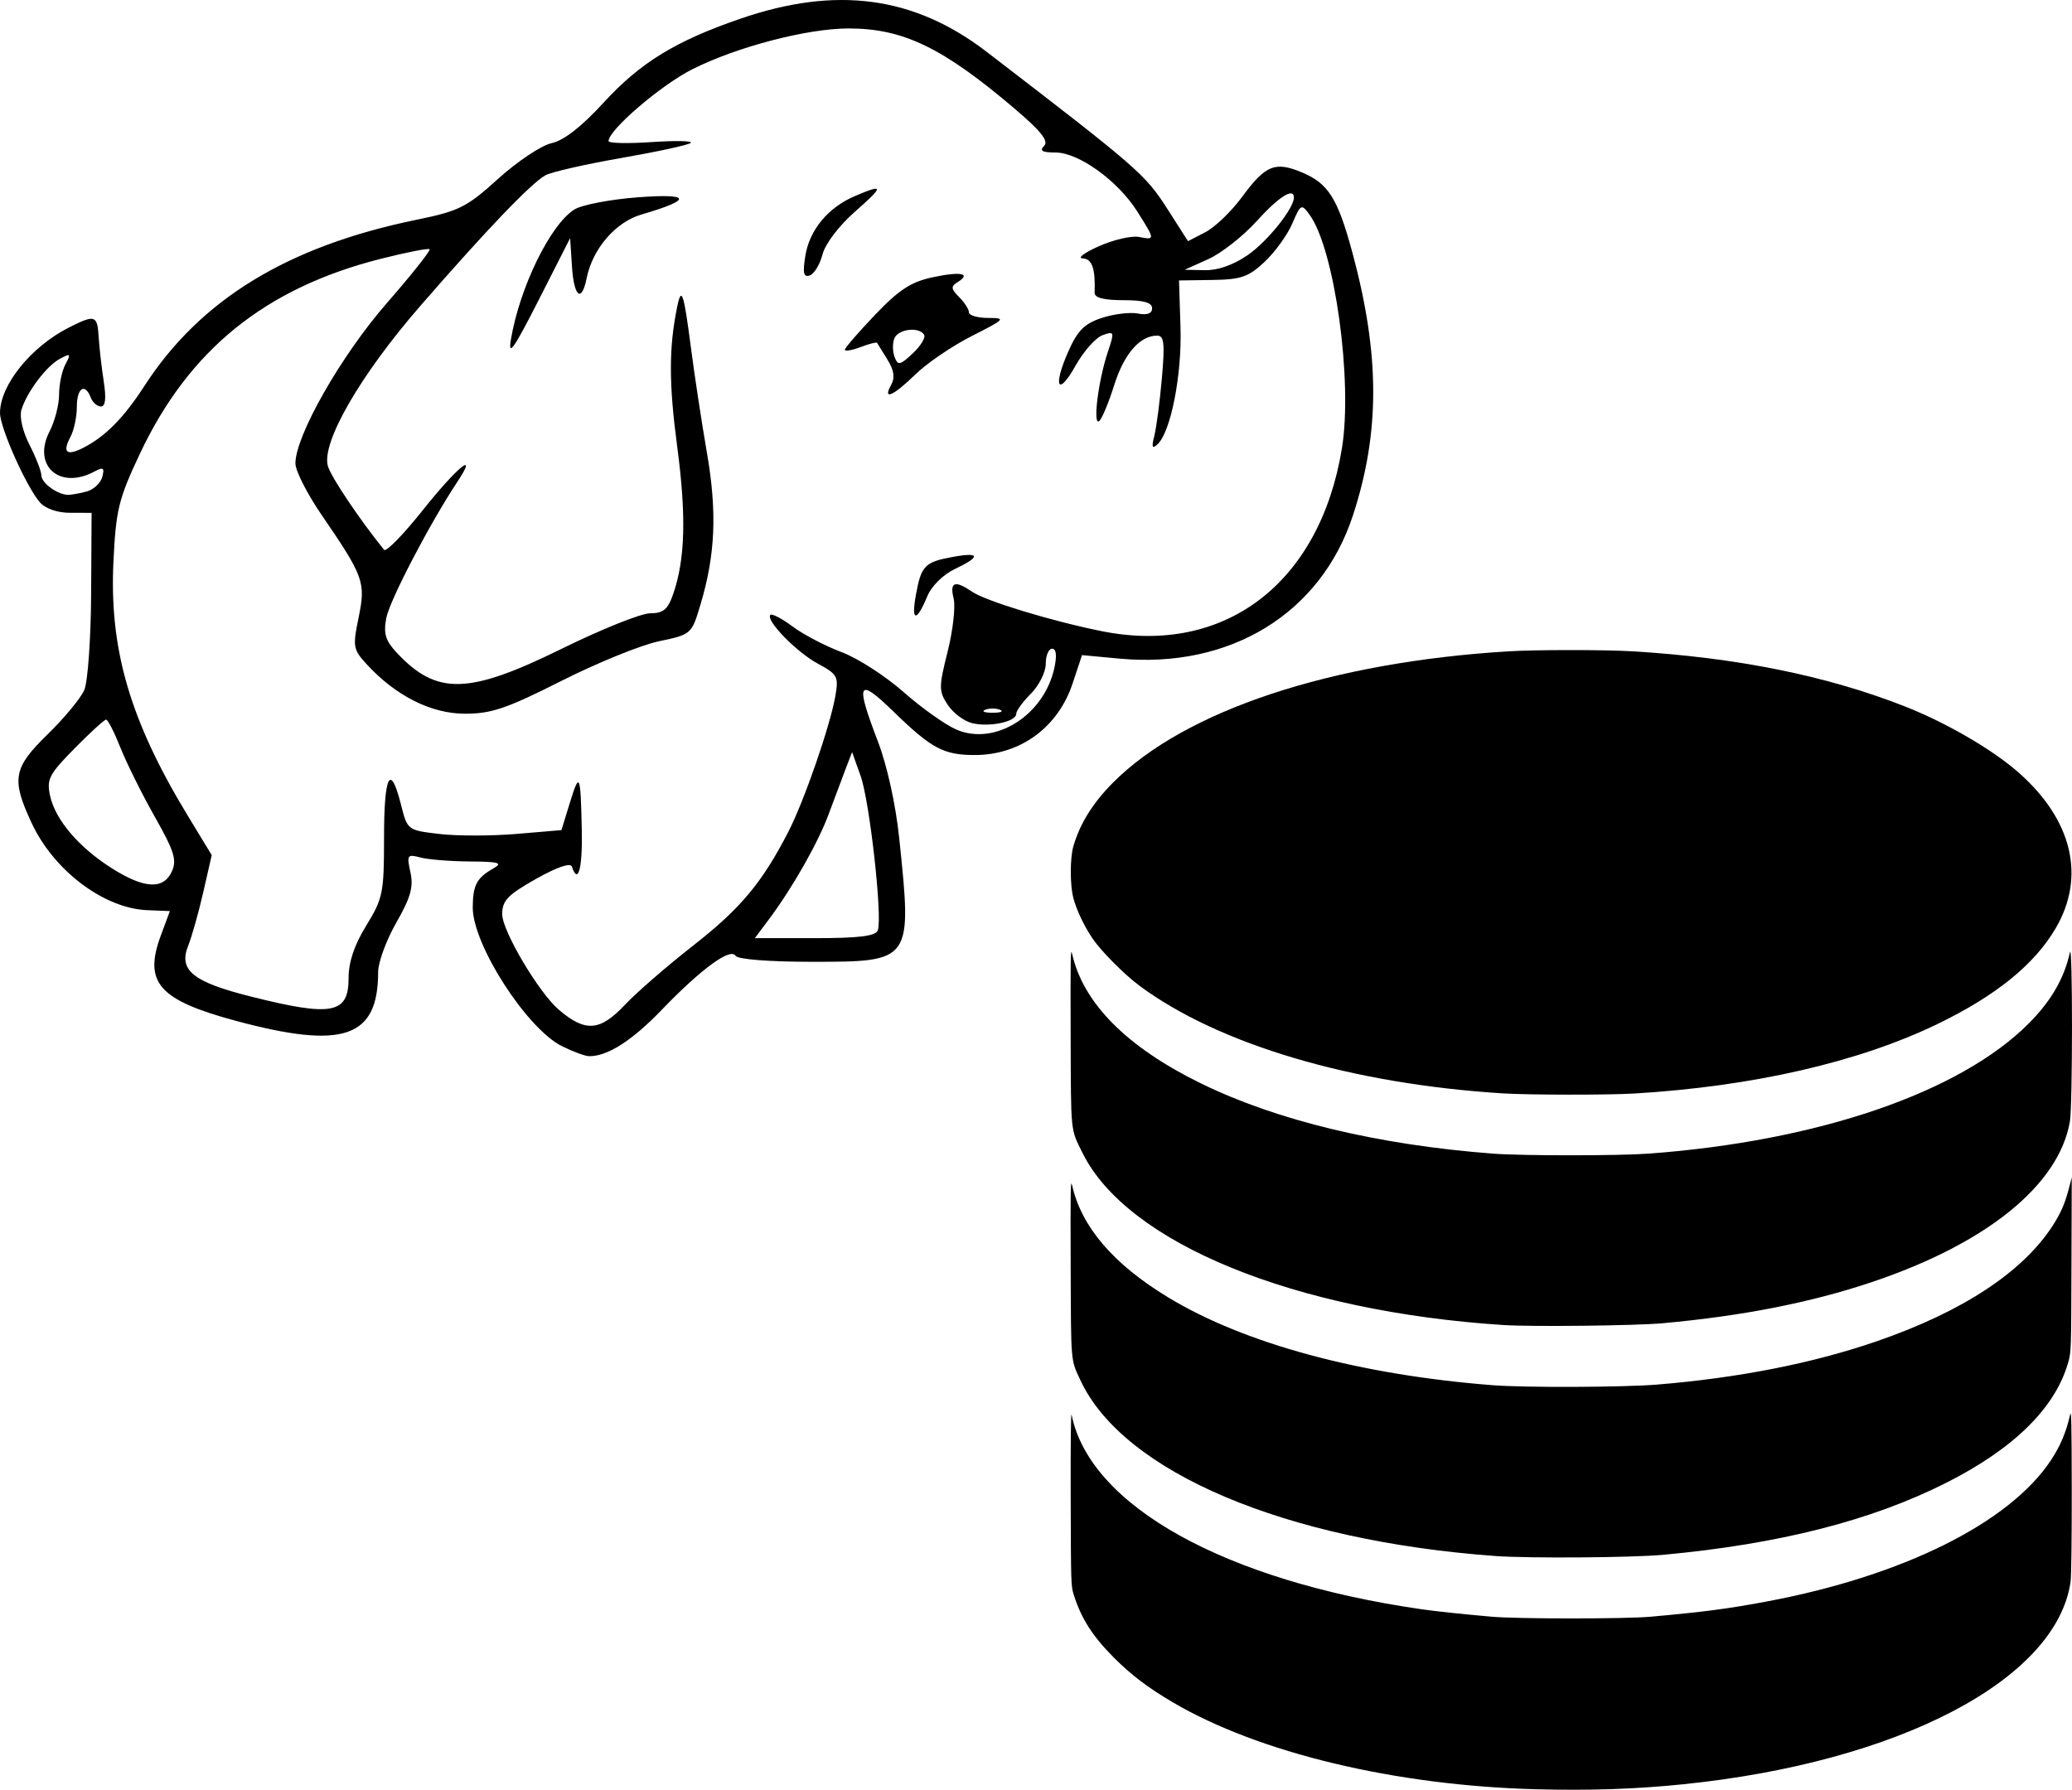
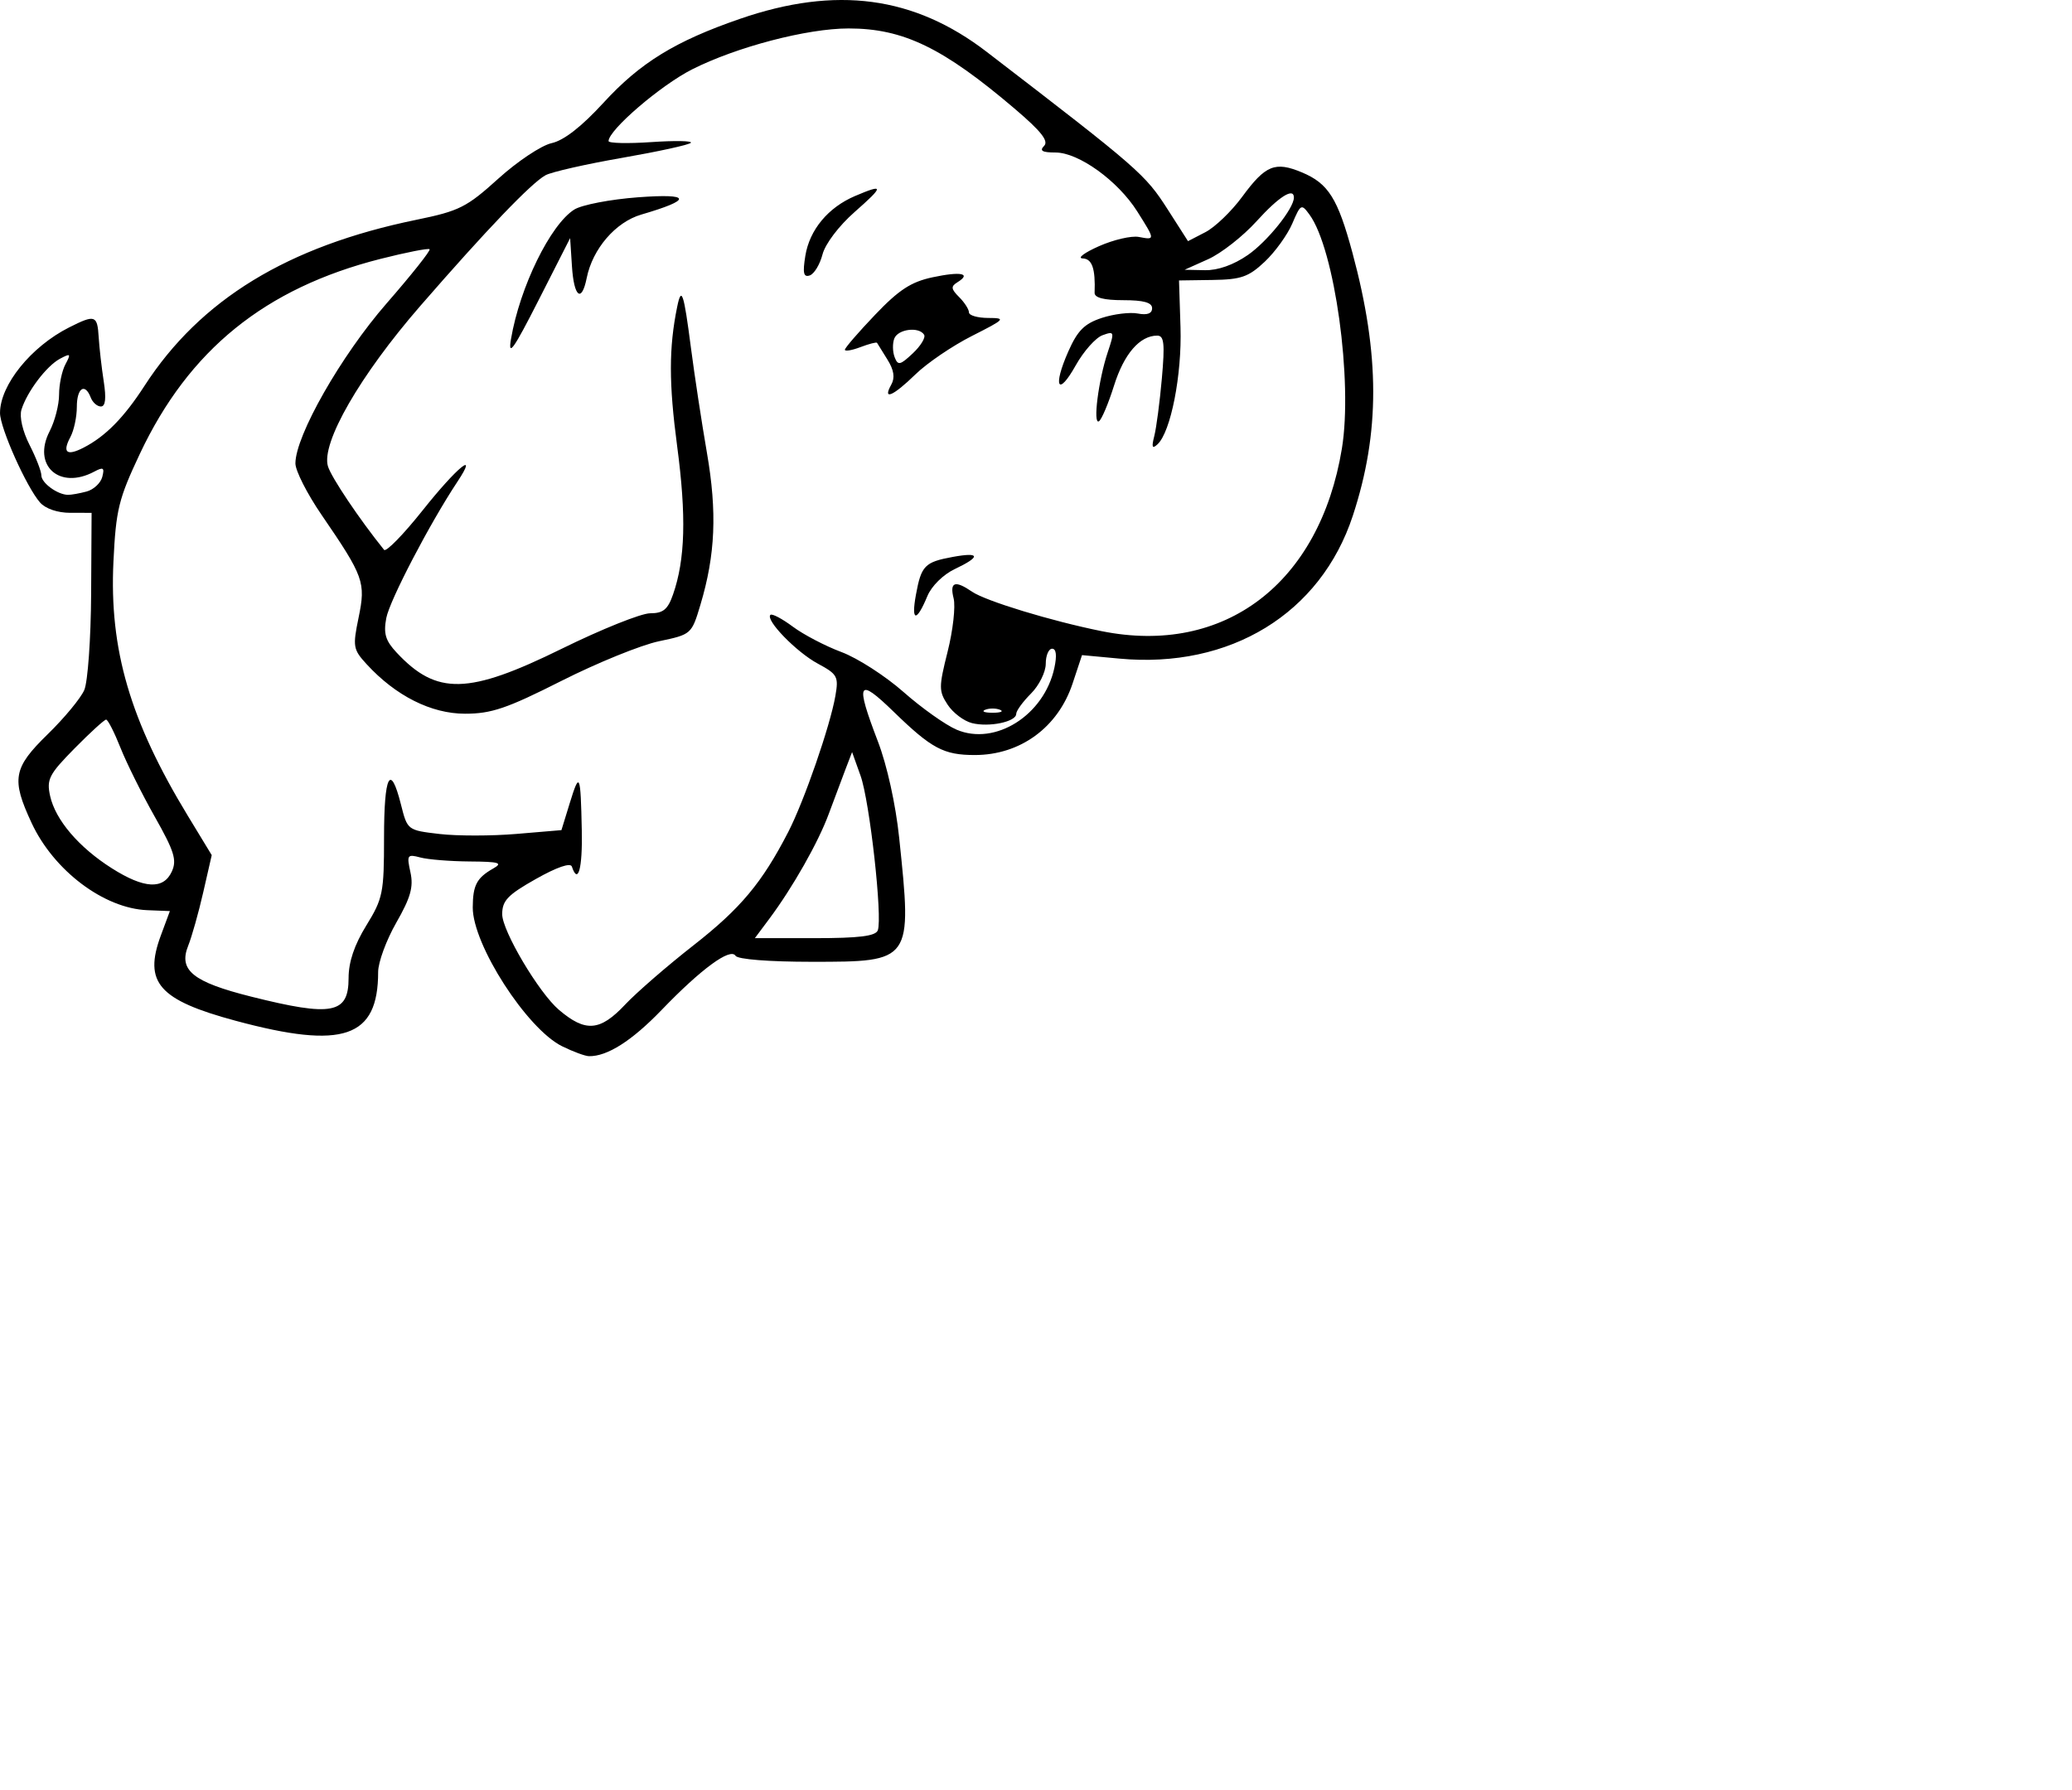
<svg xmlns="http://www.w3.org/2000/svg" xmlns:ns1="http://www.inkscape.org/namespaces/inkscape" xmlns:ns2="http://sodipodi.sourceforge.net/DTD/sodipodi-0.dtd" width="232.16mm" height="200.558mm" viewBox="0 0 232.16 200.558" version="1.1" id="svg4099" ns1:version="0.92.2 (5c3e80d, 2017-08-06)" ns2:docname="hadoop.svg">
  <defs id="defs4093" />
  <ns2:namedview id="base" pagecolor="#ffffff" bordercolor="#666666" borderopacity="1.0" ns1:pageopacity="0.0" ns1:pageshadow="2" ns1:zoom="0.35" ns1:cx="-767.76752" ns1:cy="525.44993" ns1:document-units="mm" ns1:current-layer="layer1" showgrid="false" fit-margin-top="0" fit-margin-left="0" fit-margin-right="0" fit-margin-bottom="0" ns1:window-width="1920" ns1:window-height="1017" ns1:window-x="-8" ns1:window-y="-8" ns1:window-maximized="1" />
  <g ns1:label="Layer 1" ns1:groupmode="layer" id="layer1" transform="translate(-176.302,-87.3)">
    <path style="fill:#000000;stroke-width:0.662" d="m 239.293,204.549 c -3.958,-1.95 -10.04,-11.399 -10.021,-15.567 0.012,-2.491 0.444,-3.309 2.307,-4.366 1.102,-0.625 0.659,-0.756 -2.648,-0.78 -2.185,-0.016 -4.675,-0.217 -5.535,-0.448 -1.46,-0.391 -1.533,-0.281 -1.107,1.659 0.36,1.64 0.027,2.828 -1.581,5.639 -1.121,1.959 -2.037,4.449 -2.037,5.533 0,7.384 -3.89,8.719 -15.949,5.473 -8.636,-2.325 -10.356,-4.284 -8.397,-9.569 l 1.011,-2.727 -2.528,-0.101 c -4.854,-0.194 -10.477,-4.431 -12.963,-9.768 -2.298,-4.935 -2.073,-6.171 1.813,-9.96 1.853,-1.807 3.692,-4.03 4.086,-4.94 0.394,-0.91 0.739,-5.751 0.768,-10.757 l 0.052,-9.102 -2.38,-6.2e-4 c -1.437,-3.8e-4 -2.783,-0.46 -3.398,-1.159 -1.519,-1.729 -4.483,-8.357 -4.483,-10.027 0,-3.134 3.476,-7.439 7.746,-9.592 2.902,-1.464 3.158,-1.38 3.309,1.083 0.072,1.183 0.327,3.418 0.566,4.965 0.296,1.914 0.194,2.813 -0.318,2.813 -0.414,0 -0.924,-0.447 -1.133,-0.993 -0.651,-1.697 -1.563,-1.092 -1.563,1.037 0,1.116 -0.322,2.631 -0.716,3.367 -0.941,1.759 -0.419,2.179 1.486,1.195 2.446,-1.263 4.503,-3.352 6.813,-6.922 6.26,-9.673 16.041,-15.646 30.465,-18.605 4.808,-0.986 5.627,-1.398 9.175,-4.608 2.142,-1.939 4.831,-3.73 5.975,-3.98 1.37,-0.3 3.352,-1.844 5.81,-4.525 4.116,-4.489 8.035,-6.899 15.292,-9.404 10.776,-3.72 19.512,-2.551 27.648,3.699 17.079,13.122 17.756,13.712 20.284,17.663 l 2.271,3.55 1.949,-1.008 c 1.072,-0.554 2.923,-2.334 4.114,-3.955 2.618,-3.564 3.688,-4.002 6.699,-2.744 2.967,1.24 4.017,2.911 5.666,9.021 3.086,11.435 3.097,20.154 0.037,29.459 -3.603,10.959 -13.745,17.165 -26.155,16.006 l -4.186,-0.391 -1.058,3.186 c -1.634,4.919 -5.861,8.01 -10.956,8.01 -3.489,0 -4.839,-0.72 -9.092,-4.853 -4.025,-3.911 -4.322,-3.346 -1.758,3.348 1.02,2.662 1.986,7.039 2.377,10.773 1.458,13.902 1.458,13.902 -9.786,13.902 -4.805,0 -8.304,-0.276 -8.55,-0.674 -0.576,-0.931 -3.847,1.466 -8.275,6.065 -3.334,3.463 -6.102,5.225 -8.145,5.186 -0.431,-0.008 -1.782,-0.506 -3.001,-1.107 z m 7.047,-4.67 c 1.287,-1.365 4.731,-4.353 7.654,-6.638 5.282,-4.13 7.698,-7.021 10.635,-12.725 1.778,-3.454 4.686,-11.855 5.275,-15.24 0.376,-2.16 0.231,-2.425 -1.966,-3.608 -2.399,-1.292 -5.895,-4.886 -5.315,-5.465 0.173,-0.173 1.302,0.42 2.51,1.319 1.207,0.898 3.661,2.18 5.453,2.848 1.792,0.668 4.92,2.682 6.951,4.475 2.031,1.793 4.706,3.692 5.945,4.221 4.33,1.846 9.808,-1.613 10.957,-6.92 0.3,-1.386 0.212,-2.151 -0.249,-2.151 -0.393,0 -0.715,0.758 -0.715,1.685 0,0.927 -0.745,2.43 -1.655,3.34 -0.91,0.91 -1.655,1.934 -1.655,2.274 0,0.889 -3.024,1.522 -4.957,1.037 -0.906,-0.227 -2.133,-1.155 -2.727,-2.063 -1,-1.526 -0.999,-1.972 10e-4,-5.958 0.595,-2.37 0.897,-5.049 0.67,-5.953 -0.464,-1.847 0.142,-2.068 2.066,-0.751 1.528,1.046 8.888,3.287 14.516,4.421 13.76,2.771 24.433,-5.338 26.92,-20.454 1.244,-7.558 -0.806,-22.362 -3.631,-26.226 -0.903,-1.235 -0.986,-1.192 -1.925,1.004 -0.539,1.263 -1.93,3.189 -3.091,4.282 -1.81,1.703 -2.644,1.994 -5.856,2.04 l -3.745,0.054 0.166,5.242 c 0.169,5.337 -1.088,11.739 -2.575,13.119 -0.597,0.554 -0.684,0.332 -0.362,-0.926 0.233,-0.91 0.615,-3.815 0.849,-6.454 0.347,-3.911 0.251,-4.799 -0.517,-4.799 -1.956,0 -3.721,2.041 -4.839,5.593 -0.635,2.02 -1.397,3.823 -1.693,4.005 -0.7,0.432 -0.06,-4.606 0.98,-7.72 0.778,-2.331 0.756,-2.406 -0.582,-1.921 -0.766,0.277 -2.117,1.8 -3.004,3.384 -1.994,3.563 -2.589,2.417 -0.821,-1.58 1.03,-2.329 1.802,-3.102 3.735,-3.74 1.34,-0.442 3.159,-0.666 4.042,-0.497 1.063,0.203 1.605,0.003 1.605,-0.594 0,-0.637 -0.947,-0.901 -3.236,-0.901 -2.164,0 -3.226,-0.274 -3.206,-0.827 0.101,-2.72 -0.277,-3.811 -1.336,-3.853 -0.637,-0.026 0.182,-0.641 1.821,-1.368 1.638,-0.727 3.649,-1.194 4.468,-1.038 1.85,0.352 1.85,0.35 -0.176,-2.859 -2.169,-3.436 -6.562,-6.603 -9.158,-6.603 -1.484,0 -1.824,-0.195 -1.281,-0.738 0.542,-0.542 -0.32,-1.638 -3.255,-4.137 -8.074,-6.875 -12.521,-9.027 -18.652,-9.027 -4.636,0 -12.539,2.067 -17.524,4.583 -3.515,1.774 -9.368,6.798 -9.368,8.04 0,0.242 2.16,0.293 4.799,0.112 2.64,-0.18 4.629,-0.144 4.42,0.082 -0.209,0.226 -3.685,0.985 -7.725,1.688 -4.04,0.703 -7.89,1.578 -8.557,1.944 -1.598,0.877 -6.615,6.114 -14.021,14.636 -6.767,7.787 -11.145,15.391 -10.355,17.986 0.38,1.249 3.526,5.931 6.287,9.356 0.223,0.276 2.175,-1.724 4.338,-4.445 3.823,-4.808 6.305,-6.843 3.871,-3.174 -3.078,4.641 -7.589,13.288 -7.961,15.263 -0.328,1.742 -0.092,2.531 1.158,3.869 4.491,4.808 8.028,4.725 18.505,-0.431 4.439,-2.185 8.895,-3.972 9.901,-3.972 1.463,0 1.979,-0.424 2.566,-2.11 1.367,-3.92 1.501,-8.78 0.461,-16.612 -0.936,-7.044 -0.935,-11.034 10e-4,-15.615 0.484,-2.367 0.742,-1.603 1.538,4.548 0.4,3.094 1.209,8.407 1.797,11.806 1.151,6.648 0.947,11.425 -0.725,17.015 -0.993,3.319 -1.016,3.339 -4.65,4.102 -2.009,0.421 -6.928,2.421 -10.93,4.443 -6.112,3.088 -7.842,3.677 -10.798,3.677 -3.794,0 -7.766,-1.999 -11.024,-5.547 -1.519,-1.654 -1.574,-1.972 -0.903,-5.224 0.818,-3.963 0.594,-4.586 -4.156,-11.523 -1.608,-2.348 -2.923,-4.937 -2.923,-5.752 0,-3.103 5.114,-12.081 10.213,-17.929 2.791,-3.201 4.961,-5.933 4.822,-6.072 -0.139,-0.139 -2.61,0.346 -5.492,1.077 -12.947,3.283 -21.482,10.196 -26.97,21.841 -2.389,5.07 -2.681,6.263 -2.962,12.085 -0.474,9.843 1.863,17.83 8.333,28.48 l 2.68,4.411 -0.95,4.158 c -0.522,2.287 -1.282,4.985 -1.688,5.996 -1.105,2.75 0.521,4.063 7.063,5.704 9.074,2.276 10.909,1.926 10.909,-2.077 0,-1.807 0.641,-3.712 1.986,-5.897 1.859,-3.021 1.986,-3.652 1.986,-9.838 0,-7.043 0.707,-8.434 1.894,-3.724 0.726,2.882 0.732,2.887 4.311,3.308 1.971,0.232 5.854,0.229 8.628,-0.005 l 5.044,-0.426 0.938,-3.047 c 1.098,-3.565 1.21,-3.31 1.342,3.077 0.089,4.279 -0.419,6.132 -1.112,4.054 -0.154,-0.462 -1.687,0.067 -4.027,1.387 -3.164,1.785 -3.779,2.429 -3.779,3.953 0,1.872 4.111,8.802 6.353,10.711 2.98,2.536 4.601,2.411 7.415,-0.576 z m 32.585,-45.915 c 0.6,-3.282 0.983,-3.677 4.124,-4.254 3.089,-0.568 3.177,-0.039 0.227,1.362 -1.296,0.615 -2.6,1.902 -3.065,3.024 -1.22,2.946 -1.837,2.883 -1.286,-0.132 z m -2.762,-23.557 c 0.436,-0.779 0.306,-1.636 -0.429,-2.813 -0.581,-0.931 -1.104,-1.776 -1.164,-1.877 -0.06,-0.101 -0.895,0.115 -1.855,0.48 -0.961,0.365 -1.747,0.498 -1.747,0.294 0,-0.204 1.524,-1.967 3.386,-3.918 2.675,-2.803 4.029,-3.685 6.446,-4.201 3.164,-0.675 4.381,-0.433 2.785,0.554 -0.762,0.471 -0.731,0.75 0.185,1.666 0.605,0.605 1.1,1.377 1.1,1.715 0,0.338 0.968,0.618 2.151,0.623 2.032,0.008 1.931,0.12 -1.82,2.019 -2.185,1.106 -5.027,3.038 -6.317,4.295 -2.521,2.455 -3.734,2.975 -2.721,1.164 z m 3.682,-5.596 c -0.579,-0.937 -2.934,-0.636 -3.342,0.427 -0.21,0.546 -0.192,1.484 0.038,2.085 0.369,0.962 0.612,0.911 2.036,-0.427 0.89,-0.836 1.46,-1.774 1.268,-2.085 z m -46.288,0.482 c 0.987,-5.818 4.411,-12.824 7.092,-14.511 0.837,-0.526 4.053,-1.145 7.148,-1.374 5.989,-0.443 6.118,0.255 0.357,1.938 -2.881,0.841 -5.457,3.836 -6.114,7.106 -0.57,2.835 -1.431,2.145 -1.654,-1.324 l -0.202,-3.144 -3.534,6.951 c -2.809,5.525 -3.443,6.419 -3.094,4.357 z m 32.98,-9.329 c 0.472,-2.911 2.553,-5.415 5.567,-6.699 3.276,-1.396 3.269,-1.126 -0.045,1.792 -1.765,1.553 -3.293,3.572 -3.599,4.754 -0.293,1.13 -0.937,2.19 -1.431,2.355 -0.695,0.232 -0.806,-0.266 -0.492,-2.201 z m 8.117,75.594 c 0.547,-1.426 -0.905,-14.467 -1.931,-17.332 l -0.948,-2.648 -0.762,1.986 c -0.419,1.092 -1.257,3.327 -1.861,4.965 -1.171,3.176 -4.035,8.225 -6.666,11.75 l -1.606,2.151 h 6.719 c 4.952,0 6.807,-0.23 7.054,-0.873 z m -79.096,-6.605 c 0.579,-1.272 0.268,-2.27 -1.911,-6.123 -1.432,-2.532 -3.165,-6.018 -3.851,-7.746 -0.686,-1.728 -1.408,-3.143 -1.604,-3.144 -0.196,-0.001 -1.791,1.454 -3.544,3.234 -2.852,2.895 -3.14,3.456 -2.733,5.312 0.591,2.69 3.21,5.763 6.915,8.112 3.628,2.301 5.789,2.415 6.728,0.355 z m 92.787,-18.117 c -0.455,-0.184 -1.2,-0.184 -1.655,0 -0.455,0.184 -0.083,0.334 0.827,0.334 0.91,0 1.283,-0.15 0.828,-0.334 z M 186.005,142.38 c 0.786,-0.211 1.576,-0.946 1.756,-1.634 0.272,-1.04 0.122,-1.141 -0.888,-0.601 -3.912,2.094 -6.991,-0.686 -5.008,-4.521 0.582,-1.125 1.057,-2.973 1.057,-4.107 0,-1.134 0.32,-2.661 0.712,-3.393 0.641,-1.199 0.58,-1.26 -0.616,-0.62 -1.507,0.806 -3.69,3.693 -4.312,5.704 -0.246,0.793 0.128,2.42 0.906,3.946 0.728,1.428 1.324,2.966 1.324,3.417 0,0.843 1.801,2.161 2.979,2.181 0.364,0.006 1.305,-0.161 2.09,-0.372 z m 130.111,-26.502 c 2.202,-1.526 5.163,-5.22 5.163,-6.441 0,-1.17 -1.692,-0.098 -4.176,2.648 -1.526,1.687 -3.966,3.602 -5.423,4.256 l -2.648,1.189 2.281,0.047 c 1.446,0.03 3.204,-0.593 4.802,-1.7 z" id="path4112" ns1:connector-curvature="0" />
-     <path style="fill:#000000;stroke-width:0.146" d="m 348.381,287.802 c -15.759,-0.412 -31.047,-4.077 -40.694,-9.755 -2.751,-1.619 -4.675,-3.08 -6.589,-5.005 -2.386,-2.399 -3.637,-4.358 -4.479,-7.011 -0.318,-1.002 -0.322,-1.146 -0.35,-10.927 -0.017,-6.094 0.022,-9.663 0.102,-9.266 2.049,10.205 17.17,18.612 39.2,21.793 1.62,0.234 4.385,0.528 7.871,0.837 2.873,0.255 14.939,0.256 17.783,0.002 5.954,-0.532 8.734,-0.897 13.119,-1.723 15.176,-2.858 27.087,-8.782 31.738,-15.786 1.071,-1.613 1.737,-3.187 2.163,-5.113 0.146,-0.661 0.179,0.821 0.189,8.454 0.007,5.468 -0.048,9.668 -0.134,10.264 -1.584,10.961 -19.249,20.198 -43.358,22.674 -5.315,0.546 -10.487,0.721 -16.56,0.563 z m -4.502,-26.135 c -23.539,-1.7 -41.706,-9.386 -46.511,-19.679 -1.112,-2.383 -1.06,-1.774 -1.101,-12.83 -0.032,-8.598 -0.01,-9.796 0.16,-9.037 1.05,4.667 4.626,8.841 10.761,12.561 8.562,5.192 21.485,8.687 36.399,9.846 3.587,0.279 14.586,0.236 18.366,-0.072 9.162,-0.745 17.527,-2.397 24.703,-4.879 9.567,-3.308 16.3,-7.744 19.654,-12.948 0.879,-1.364 1.367,-2.478 1.782,-4.07 l 0.342,-1.312 -0.031,9.766 c -0.031,9.633 -0.036,9.782 -0.359,10.932 -1.435,5.108 -6.087,9.697 -13.731,13.546 -8.384,4.221 -18.657,6.832 -31.63,8.038 -3.492,0.325 -15.045,0.41 -18.803,0.139 z m 0.892,-25.883 c -23.431,-1.515 -42.19,-9.184 -47.177,-19.288 -1.367,-2.77 -1.293,-2.027 -1.33,-13.284 -0.028,-8.572 -0.006,-9.794 0.163,-9.037 1.238,5.542 6.132,10.468 14.433,14.529 8.525,4.17 19.797,6.882 32.726,7.872 3.243,0.248 14.036,0.248 17.418,-2.9e-4 19.007,-1.396 34.922,-6.85 42.635,-14.611 2.486,-2.502 3.948,-5.029 4.588,-7.935 0.312,-1.417 0.311,17.162 -10e-4,18.952 -1.243,7.131 -9.317,13.67 -22.22,17.998 -6.814,2.286 -14.443,3.786 -23.399,4.602 -3.037,0.277 -14.648,0.408 -17.838,0.202 z m -0.018,-25.957 c -16.931,-1.045 -31.913,-5.479 -40.787,-12.073 -1.713,-1.273 -4.324,-3.907 -5.27,-5.315 -0.95,-1.415 -1.779,-3.175 -2.134,-4.531 -0.376,-1.434 -0.374,-4.446 0.003,-5.758 0.733,-2.545 2.183,-4.876 4.451,-7.155 8.033,-8.07 24.396,-13.5 44.32,-14.708 3.078,-0.187 10.736,-0.188 13.847,-0.002 11.708,0.698 21.756,2.726 30.501,6.156 4.641,1.82 9.8,4.81 12.74,7.384 6.072,5.316 7.608,11.712 4.203,17.507 -2.383,4.056 -6.671,7.533 -13.191,10.696 -8.857,4.296 -20.751,7.025 -34.066,7.814 -2.9,0.172 -11.736,0.163 -14.618,-0.015 z" id="path4125" ns1:connector-curvature="0" />
  </g>
</svg>